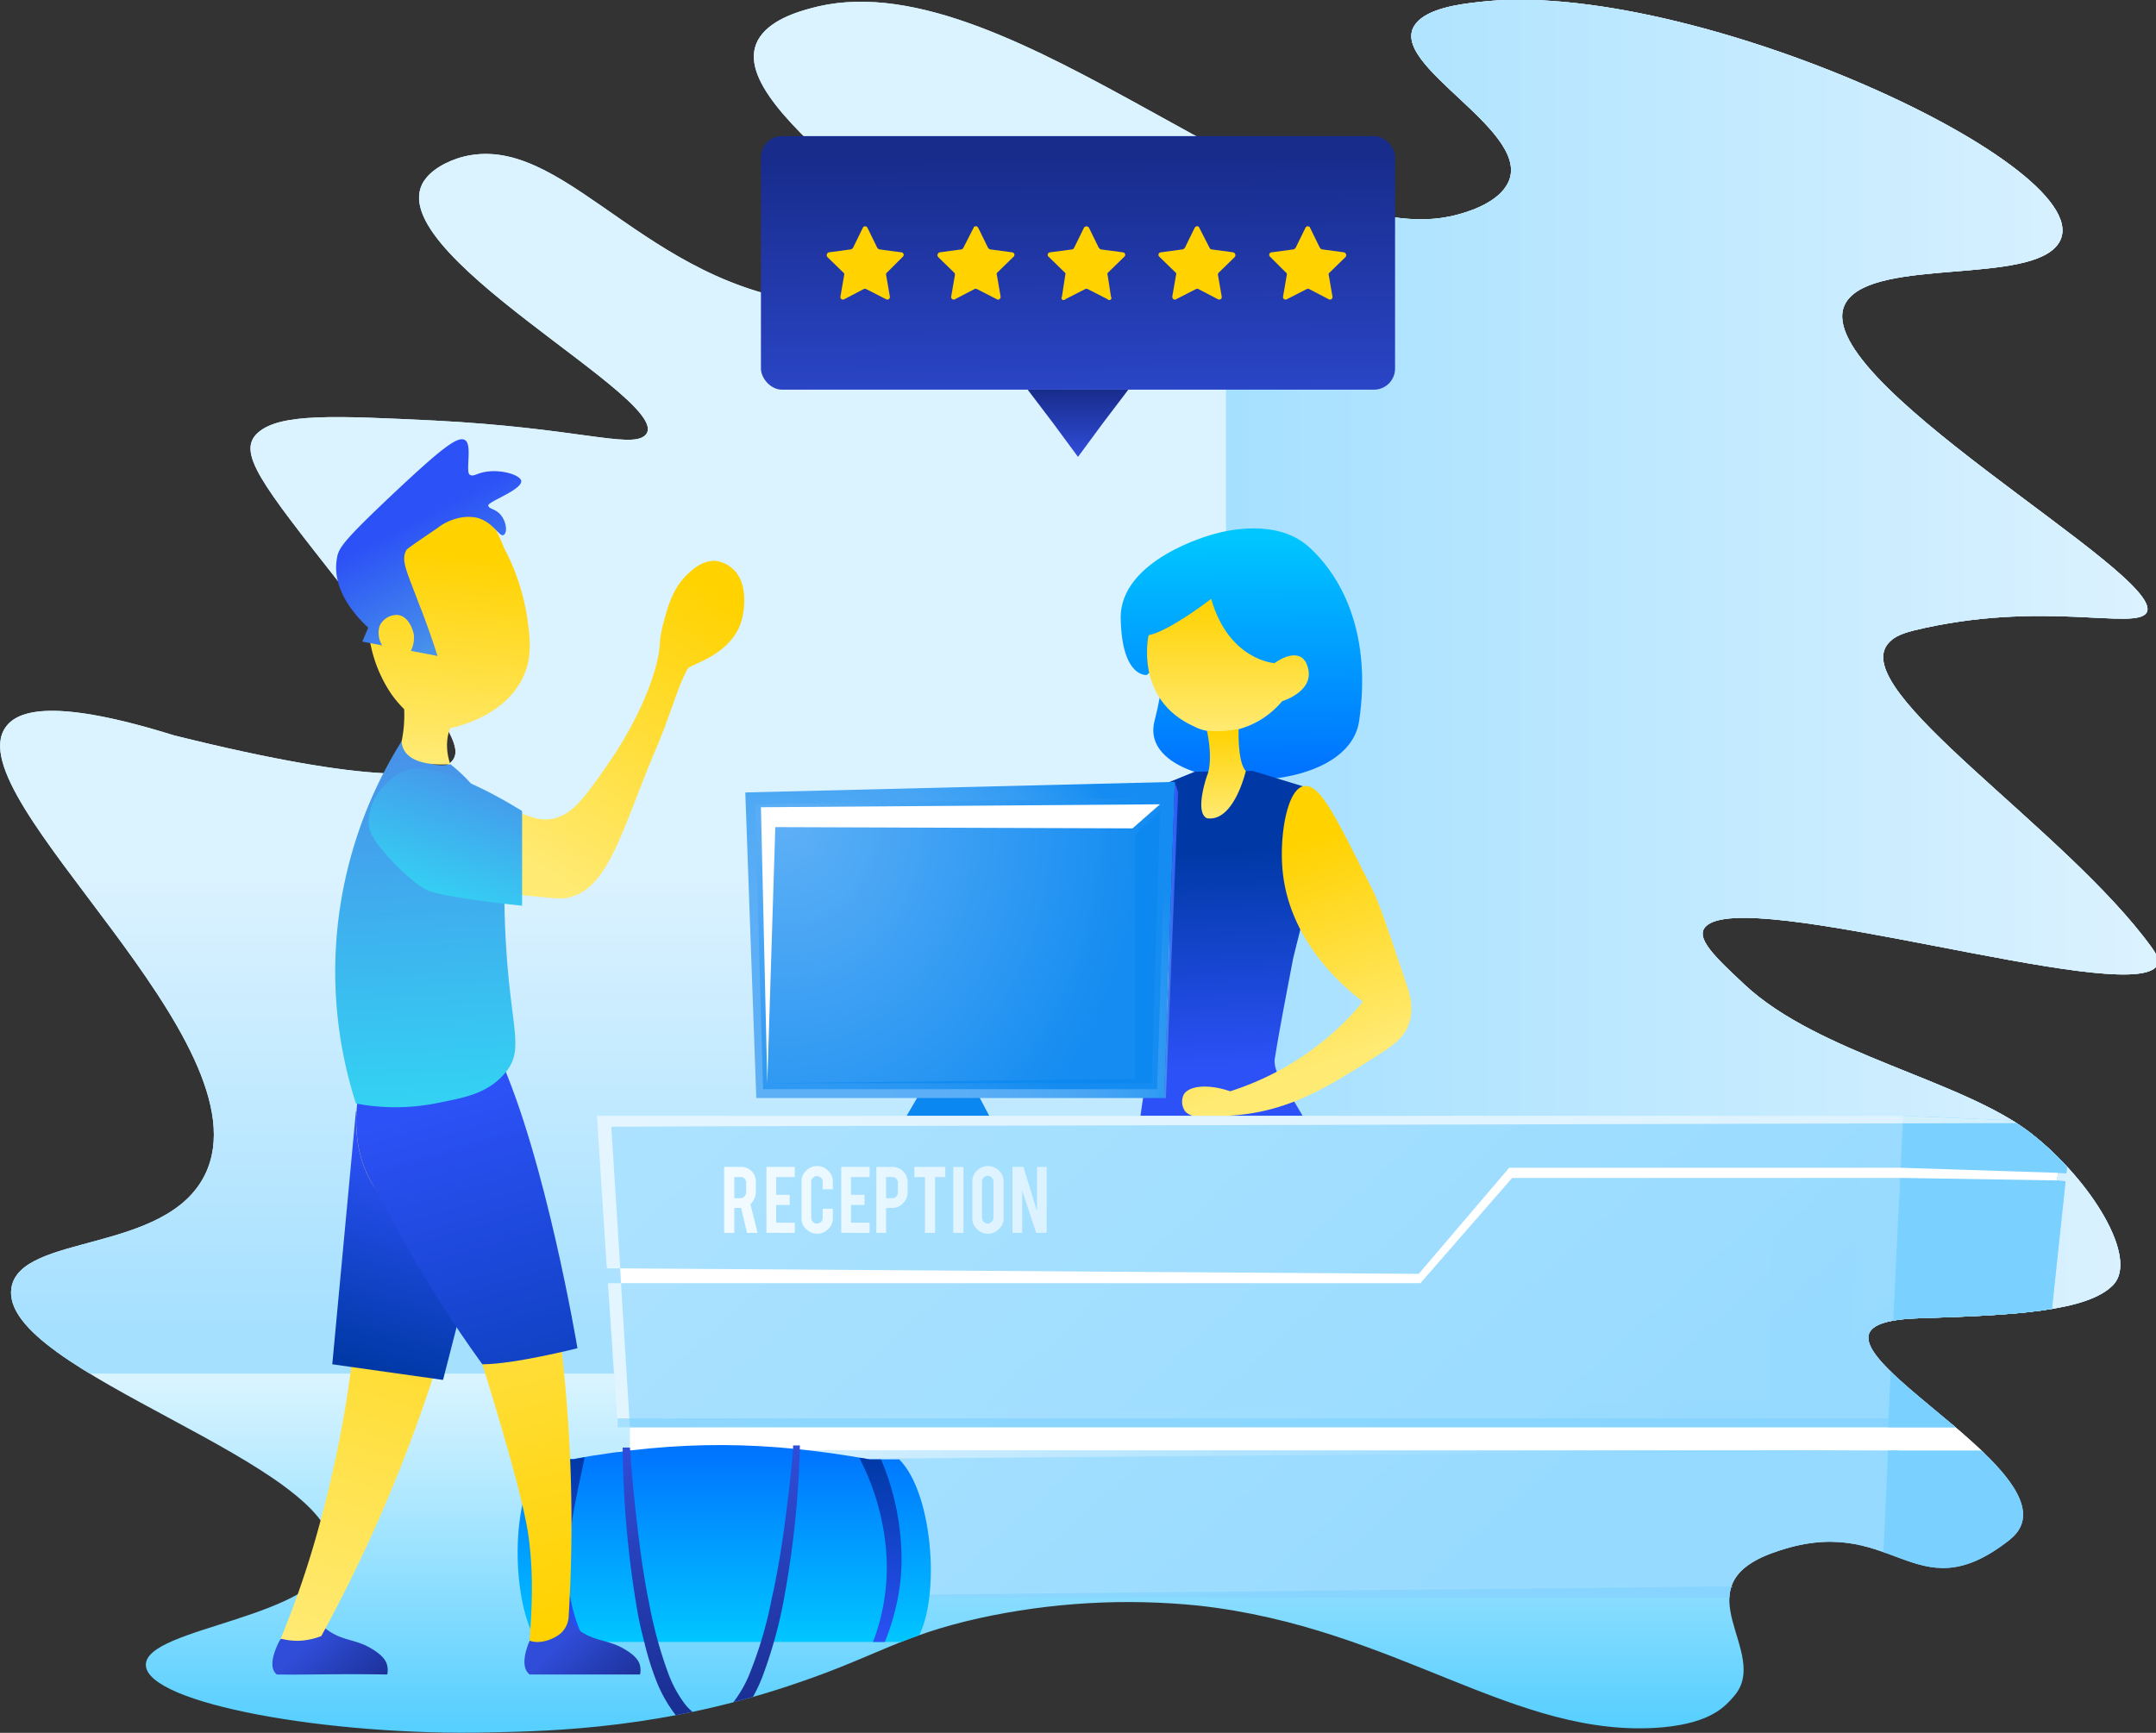
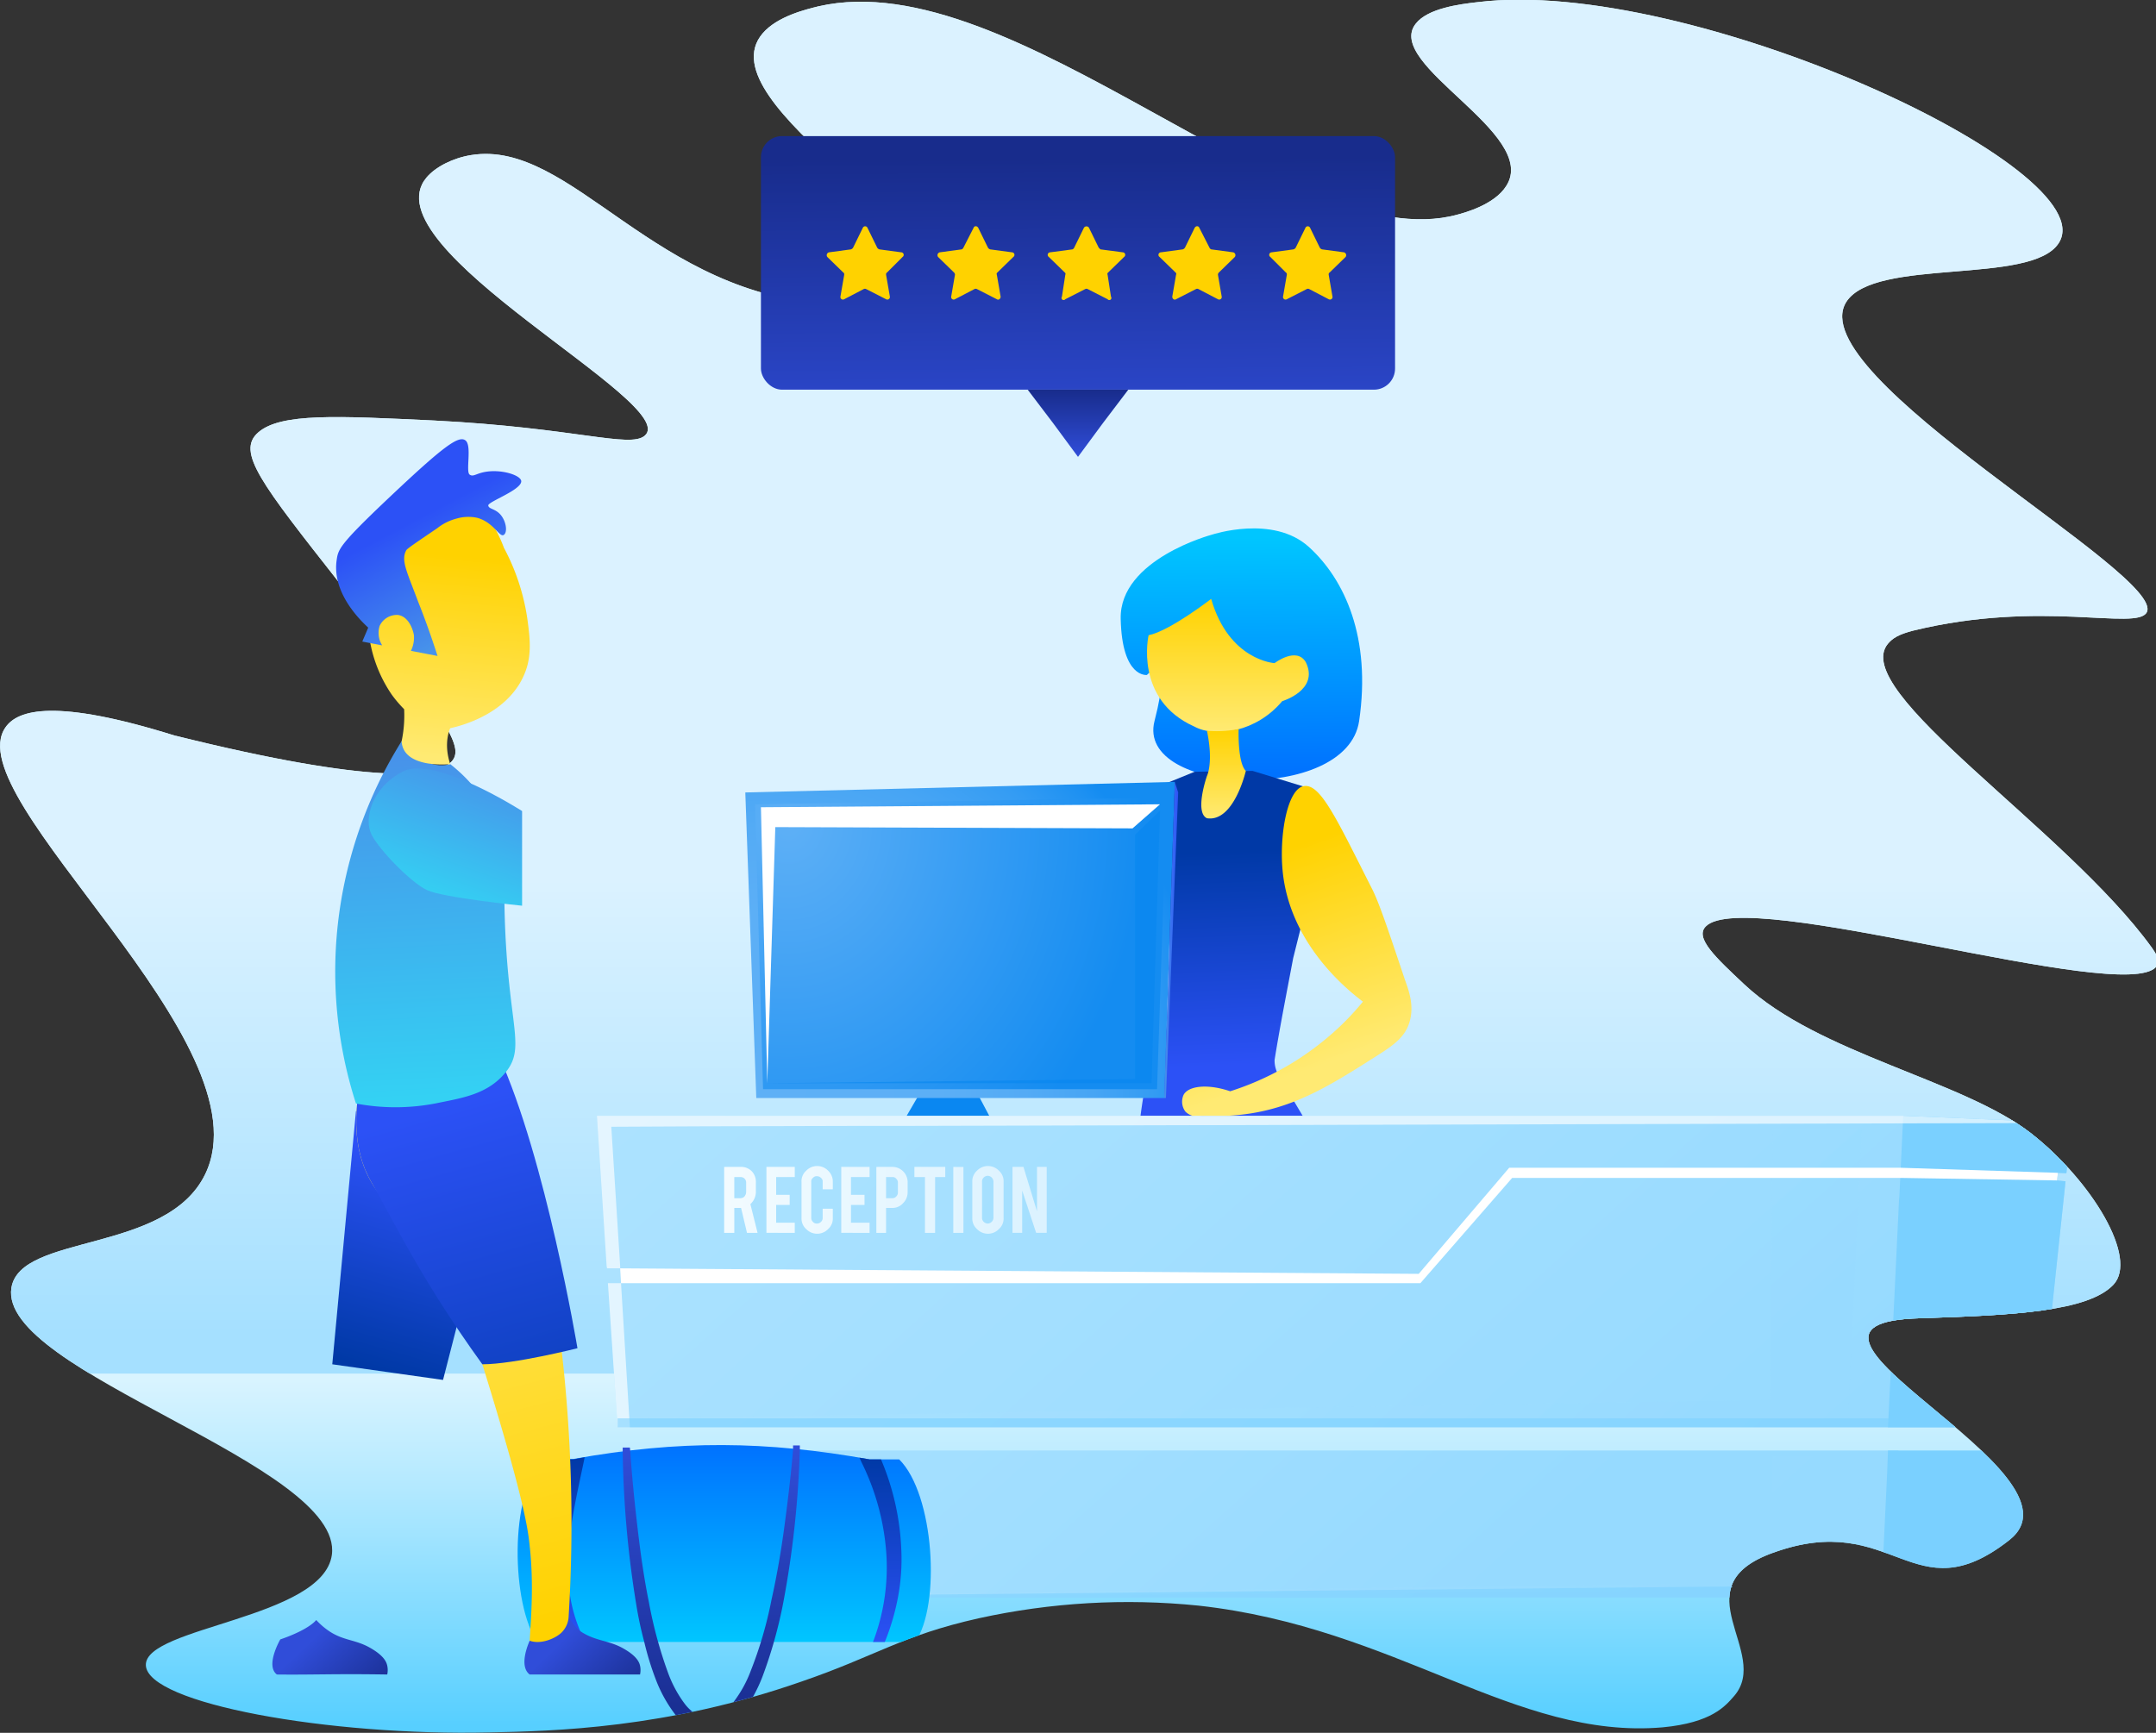
<svg xmlns="http://www.w3.org/2000/svg" xmlns:xlink="http://www.w3.org/1999/xlink" width="510" height="410" viewBox="0 0 510 410">
  <rect x="0" y="0" width="510" height="410" fill="#333333" stroke="none" />
  <defs>
    <style>
      .cls-1 {
        fill: none;
      }

      .cls-2 {
        isolation: isolate;
      }

      .cls-3 {
        clip-path: url(#clip-path);
      }

      .cls-4 {
        fill: url(#linear-gradient);
      }

      .cls-5 {
        fill: url(#linear-gradient-2);
      }

      .cls-6 {
        fill: url(#linear-gradient-3);
      }

      .cls-7 {
        fill: url(#Tennis);
      }

      .cls-8 {
        fill: url(#New_Gradient_Swatch_7);
      }

      .cls-9 {
        fill: url(#linear-gradient-4);
      }

      .cls-10 {
        fill: url(#New_Gradient_Swatch_7-2);
      }

      .cls-11 {
        fill: url(#New_Gradient_Swatch_7-3);
      }

      .cls-12 {
        fill: #0a87f1;
      }

      .cls-13 {
        fill: url(#radial-gradient);
      }

      .cls-14 {
        fill: url(#_ÂÁ_Ï_ÌÌ_È_ËÂÌÚ_11);
      }

      .cls-15, .cls-18, .cls-23 {
        fill: #fff;
      }

      .cls-15, .cls-23 {
        mix-blend-mode: soft-light;
      }

      .cls-16 {
        fill: #0886f0;
        opacity: 0.61;
      }

      .cls-16, .cls-24, .cls-26 {
        mix-blend-mode: multiply;
      }

      .cls-17 {
        fill: url(#Other_Sports);
      }

      .cls-19 {
        fill: url(#_ÂÁ_Ï_ÌÌ_È_ËÂÌÚ_5);
      }

      .cls-20 {
        fill: url(#_ÂÁ_Ï_ÌÌ_È_ËÂÌÚ_5-2);
      }

      .cls-21, .cls-25 {
        fill: #7ad0ff;
      }

      .cls-22, .cls-23 {
        opacity: 0.67;
      }

      .cls-22 {
        mix-blend-mode: color-dodge;
        fill: url(#_ÂÁ_Ï_ÌÌ_È_ËÂÌÚ_6);
      }

      .cls-24, .cls-26 {
        opacity: 0.4;
      }

      .cls-24 {
        fill: url(#_ÂÁ_Ï_ÌÌ_È_ËÂÌÚ_5-3);
      }

      .cls-25 {
        opacity: 0.58;
      }

      .cls-26 {
        fill: url(#_ÂÁ_Ï_ÌÌ_È_ËÂÌÚ_5-4);
      }

      .cls-27 {
        fill: url(#_ÂÁ_Ï_ÌÌ_È_ËÂÌÚ_26);
      }

      .cls-28 {
        fill: url(#Tennis-2);
      }

      .cls-29 {
        fill: url(#New_Gradient_Swatch_3);
      }

      .cls-30 {
        fill: url(#New_Gradient_Swatch_3-2);
      }

      .cls-31 {
        fill: url(#linear-gradient-5);
      }

      .cls-32 {
        fill: url(#New_Gradient_Swatch_9);
      }

      .cls-33 {
        fill: url(#New_Gradient_Swatch_9-2);
      }

      .cls-34 {
        fill: #ffd200;
      }

      .cls-35 {
        fill: url(#New_Gradient_Swatch_9-3);
      }

      .cls-36 {
        fill: url(#New_Gradient_Swatch_9-4);
      }

      .cls-37 {
        fill: url(#linear-gradient-6);
      }

      .cls-38 {
        fill: url(#New_Gradient_Swatch_3-3);
      }

      .cls-39 {
        fill: url(#New_Gradient_Swatch_7-4);
      }

      .cls-40 {
        fill: url(#New_Gradient_Swatch_3-4);
      }

      .cls-41 {
        fill: url(#New_Gradient_Swatch_4);
      }

      .cls-42 {
        fill: url(#New_Gradient_Swatch_7-5);
      }

      .cls-43 {
        fill: url(#New_Gradient_Swatch_2);
      }

      .cls-44 {
        fill: url(#New_Gradient_Swatch_7-6);
      }

      .cls-45 {
        fill: url(#New_Gradient_Swatch_4-2);
      }
    </style>
    <clipPath id="clip-path">
      <path class="cls-1" d="M507.8,144.9c4.8-8.9-81.9-55.9-71.1-73.4,6.7-10.7,43.9-3.9,50.3-14C498.2,40,399.6-5.6,349.6.5c-4.5.5-11.9,1.5-14.7,5.1-7.7,9.7,29.4,26,21.4,38.4-2.8,4.5-10.1,6.4-11.6,6.8C305.8,61.4,239.9-9.1,193.6,1.5c-2.8.7-9.7,2.3-13.2,6.4-14.3,16.7,50.1,49.2,37.9,60.7-4.1,4-15.1,3.6-20.8,3.4-42.7-1.6-62.2-39.2-86.1-35.3-4.3.7-8.4,2.8-10.5,5.3-14.1,16.7,60.6,53.5,51.6,61.1-3.6,3-16.4-1.9-49.8-3.6-23-1.1-36.3-1.8-41.6,2.8s.7,12.1,19.4,35.9c26.2,33.3,29.7,39,26,42.3s-17.8,5.3-64.9-6.4h-.1c-28.4-8.9-37.3-6.2-40.2-2-11.8,16.8,62.5,74.6,47.2,105.8-9.2,18.8-43.7,13.9-45.8,26.8-3.2,20,78.7,41.8,75.8,63.2-2.1,15.1-44.3,17-44,26.1s43.5,16.8,81.3,15.9c15-.3,41.9-.9,73.7-12,17.8-6.1,23.7-10.9,42-15a164.5,164.5,0,0,1,52-3c47,5.2,74.9,31.8,109.8,28.8,11.6-1.1,14.8-5,16.9-7.4,8.9-10.3-13-25.9,9.2-33.9,28.6-10.4,33.1,14.9,55.9-3,20.5-16.1-63.9-51.4-21-52.5,22.1-.7,39.6-1.6,45.6-7.9s-5.1-24.6-19.4-35.8c-16.2-12.7-50.3-18.8-67.9-35.3-6.7-6.3-11.8-11-9.1-13.7,9.4-9.6,98.5,18.5,106.5,9.6,1.2-1.5-.1-3.3-1-4.6-20.4-28.2-71.8-60.7-62.4-71.9,1.1-1.3,2.5-2.2,6-3.1C482.9,141.8,505.4,149.3,507.8,144.9Z" />
    </clipPath>
    <linearGradient id="linear-gradient" x1="255" y1="408.17" x2="255" y2="325.99" gradientUnits="userSpaceOnUse">
      <stop offset="0" stop-color="#57cfff" />
      <stop offset="0.66" stop-color="#b0e8ff" />
      <stop offset="1" stop-color="#d9f4ff" />
    </linearGradient>
    <linearGradient id="linear-gradient-2" x1="255" y1="207.85" x2="255" y2="315.38" gradientUnits="userSpaceOnUse">
      <stop offset="0" stop-color="#dbf2ff" />
      <stop offset="1" stop-color="#a5e0ff" />
    </linearGradient>
    <linearGradient id="linear-gradient-3" x1="289.25" y1="156.5" x2="506.54" y2="156.5" gradientUnits="userSpaceOnUse">
      <stop offset="0" stop-color="#a5e0ff" />
      <stop offset="1" stop-color="#dbf2ff" />
    </linearGradient>
    <linearGradient id="Tennis" x1="5169.86" y1="127.1" x2="5170.26" y2="182.95" gradientTransform="translate(-4876.4)" gradientUnits="userSpaceOnUse">
      <stop offset="0" stop-color="#00c6ff" />
      <stop offset="1" stop-color="#0072ff" />
    </linearGradient>
    <linearGradient id="New_Gradient_Swatch_7" data-name="New Gradient Swatch 7" x1="5166.84" y1="173.16" x2="5166.84" y2="141.71" gradientTransform="translate(-4876.4)" gradientUnits="userSpaceOnUse">
      <stop offset="0" stop-color="#ffea73" />
      <stop offset="1" stop-color="#ffd200" />
    </linearGradient>
    <linearGradient id="linear-gradient-4" x1="403.57" y1="252.2" x2="405.6" y2="201.49" gradientTransform="matrix(-1, 0, 0, 1, 694.4, 0)" gradientUnits="userSpaceOnUse">
      <stop offset="0" stop-color="#2c51f6" />
      <stop offset="1" stop-color="#0039a6" />
    </linearGradient>
    <linearGradient id="New_Gradient_Swatch_7-2" x1="5165.83" y1="193.68" x2="5165.83" y2="172.49" xlink:href="#New_Gradient_Swatch_7" />
    <linearGradient id="New_Gradient_Swatch_7-3" x1="385.98" y1="253.51" x2="402.66" y2="205.28" gradientTransform="matrix(-1, 0, 0, 1, 694.4, 0)" xlink:href="#New_Gradient_Swatch_7" />
    <radialGradient id="radial-gradient" cx="180.19" cy="258.48" r="107.38" gradientUnits="userSpaceOnUse">
      <stop offset="0" stop-color="#5eb0f6" />
      <stop offset="0.39" stop-color="#5caff6" />
      <stop offset="0.58" stop-color="#54abf5" />
      <stop offset="0.73" stop-color="#47a5f4" />
      <stop offset="0.86" stop-color="#349cf3" />
      <stop offset="0.97" stop-color="#1c90f2" />
      <stop offset="1" stop-color="#148cf1" />
    </radialGradient>
    <radialGradient id="_ÂÁ_Ï_ÌÌ_È_ËÂÌÚ_11" data-name="¡ÂÁ˚ÏˇÌÌ˚È „‡‰ËÂÌÚ 11" cx="186.52" cy="75.63" r="83.87" gradientTransform="translate(0 106.9) scale(1 1.16)" gradientUnits="userSpaceOnUse">
      <stop offset="0" stop-color="#5eb0f6" />
      <stop offset="1" stop-color="#148cf1" />
    </radialGradient>
    <linearGradient id="Other_Sports" data-name="Other Sports" x1="275.35" y1="222.38" x2="278.73" y2="222.38" gradientUnits="userSpaceOnUse">
      <stop offset="0" stop-color="#4793ea" />
      <stop offset="1" stop-color="#2c51f6" />
    </linearGradient>
    <linearGradient id="_ÂÁ_Ï_ÌÌ_È_ËÂÌÚ_5" data-name="¡ÂÁ˚ÏˇÌÌ˚È „‡‰ËÂÌÚ 5" x1="207.24" y1="178.56" x2="389.42" y2="380.89" gradientUnits="userSpaceOnUse">
      <stop offset="0" stop-color="#aee3ff" />
      <stop offset="1" stop-color="#96daff" />
    </linearGradient>
    <linearGradient id="_ÂÁ_Ï_ÌÌ_È_ËÂÌÚ_5-2" x1="196.82" y1="247.42" x2="330.39" y2="395.76" xlink:href="#_ÂÁ_Ï_ÌÌ_È_ËÂÌÚ_5" />
    <linearGradient id="_ÂÁ_Ï_ÌÌ_È_ËÂÌÚ_6" data-name="¡ÂÁ˚ÏˇÌÌ˚È „‡‰ËÂÌÚ 6" x1="146.3" y1="360.6" x2="446.63" y2="360.6" gradientUnits="userSpaceOnUse">
      <stop offset="0" stop-color="#fff" />
      <stop offset="1" stop-color="#73ceff" />
    </linearGradient>
    <linearGradient id="_ÂÁ_Ï_ÌÌ_È_ËÂÌÚ_5-3" x1="239.45" y1="238.75" x2="362.55" y2="375.46" xlink:href="#_ÂÁ_Ï_ÌÌ_È_ËÂÌÚ_5" />
    <linearGradient id="_ÂÁ_Ï_ÌÌ_È_ËÂÌÚ_5-4" x1="229.95" y1="288.65" x2="353.21" y2="425.54" xlink:href="#_ÂÁ_Ï_ÌÌ_È_ËÂÌÚ_5" />
    <linearGradient id="_ÂÁ_Ï_ÌÌ_È_ËÂÌÚ_26" data-name="¡ÂÁ˚ÏˇÌÌ˚È „‡‰ËÂÌÚ 26" x1="171.34" y1="283.9" x2="247.62" y2="283.9" gradientUnits="userSpaceOnUse">
      <stop offset="0" stop-color="#f2fbff" />
      <stop offset="1" stop-color="#dbf2ff" />
    </linearGradient>
    <linearGradient id="Tennis-2" data-name="Tennis" x1="171.32" y1="388.58" x2="171.32" y2="342" gradientTransform="matrix(1, 0, 0, 1, 0, 0)" xlink:href="#Tennis" />
    <linearGradient id="New_Gradient_Swatch_3" data-name="New Gradient Swatch 3" x1="134.52" y1="388.58" x2="134.52" y2="344.83" gradientTransform="matrix(1, 0, 0, 1, 0, 0)" xlink:href="#linear-gradient-4" />
    <linearGradient id="New_Gradient_Swatch_3-2" data-name="New Gradient Swatch 3" x1="208.27" y1="388.58" x2="208.27" y2="344.95" gradientTransform="matrix(1, 0, 0, 1, 0, 0)" xlink:href="#linear-gradient-4" />
    <linearGradient id="linear-gradient-5" x1="168.36" y1="410" x2="168.36" y2="342.02" gradientUnits="userSpaceOnUse">
      <stop offset="0" stop-color="#182c8c" />
      <stop offset="1" stop-color="#304dd9" />
    </linearGradient>
    <linearGradient id="New_Gradient_Swatch_9" data-name="New Gradient Swatch 9" x1="255.33" y1="110.46" x2="254.83" y2="37.5" gradientUnits="userSpaceOnUse">
      <stop offset="0" stop-color="#304dd9" />
      <stop offset="1" stop-color="#182c8c" />
    </linearGradient>
    <linearGradient id="New_Gradient_Swatch_9-2" x1="228.95" y1="157.55" x2="228.95" y2="141.73" gradientTransform="translate(26 -49.5)" xlink:href="#New_Gradient_Swatch_9" />
    <linearGradient id="New_Gradient_Swatch_9-3" x1="132.38" y1="388.65" x2="148.25" y2="404.92" xlink:href="#New_Gradient_Swatch_9" />
    <linearGradient id="New_Gradient_Swatch_9-4" x1="128.58" y1="415.53" x2="144.13" y2="431.48" gradientTransform="translate(-49.8 -28.6) rotate(0.8)" xlink:href="#New_Gradient_Swatch_9" />
    <linearGradient id="linear-gradient-6" x1="102.14" y1="265.89" x2="65.89" y2="386.32" gradientUnits="userSpaceOnUse">
      <stop offset="0" stop-color="#ffd200" />
      <stop offset="1" stop-color="#ffea73" />
    </linearGradient>
    <linearGradient id="New_Gradient_Swatch_3-3" data-name="New Gradient Swatch 3" x1="100.06" y1="275.15" x2="86.35" y2="323.27" gradientTransform="matrix(1, 0, 0, 1, 0, 0)" xlink:href="#linear-gradient-4" />
    <linearGradient id="New_Gradient_Swatch_7-4" x1="101.1" y1="258.52" x2="133.49" y2="383.46" gradientTransform="matrix(1, 0, 0, 1, 0, 0)" xlink:href="#New_Gradient_Swatch_7" />
    <linearGradient id="New_Gradient_Swatch_3-4" data-name="New Gradient Swatch 3" x1="102.75" y1="262.63" x2="130.77" y2="362.21" gradientTransform="matrix(1, 0, 0, 1, 0, 0)" xlink:href="#linear-gradient-4" />
    <linearGradient id="New_Gradient_Swatch_4" data-name="New Gradient Swatch 4" x1="101.65" y1="259.58" x2="97.5" y2="179.41" gradientUnits="userSpaceOnUse">
      <stop offset="0" stop-color="#34d1f3" />
      <stop offset="1" stop-color="#4793ea" />
    </linearGradient>
    <linearGradient id="New_Gradient_Swatch_7-5" x1="103.38" y1="179.17" x2="107.79" y2="131.53" gradientTransform="matrix(1, 0, 0, 1, 0, 0)" xlink:href="#New_Gradient_Swatch_7" />
    <linearGradient id="New_Gradient_Swatch_2" data-name="New Gradient Swatch 2" x1="-316.43" y1="-607.4" x2="-320.1" y2="-636.31" gradientTransform="translate(621.1 607.2) rotate(-20.4)" xlink:href="#Other_Sports" />
    <linearGradient id="New_Gradient_Swatch_7-6" x1="116.4" y1="198.29" x2="157.95" y2="133.33" gradientTransform="matrix(1, 0, 0, 1, 0, 0)" xlink:href="#New_Gradient_Swatch_7" />
    <linearGradient id="New_Gradient_Swatch_4-2" x1="102.17" y1="212.54" x2="113.2" y2="181.11" xlink:href="#New_Gradient_Swatch_4" />
  </defs>
  <title>easy</title>
  <g class="cls-2">
    <g id="Object">
      <g>
        <g class="cls-3">
          <g>
            <rect class="cls-4" width="510" height="410" />
            <rect class="cls-5" width="510" height="325" />
-             <rect class="cls-6" x="290" width="220" height="313" />
            <g>
              <path class="cls-7" d="M286.7,126.5s-21.9,5.8-21.6,19.9,6.2,13.3,6.2,13.3,6.3-6.6,1.8,10.9,45.5,19.7,48.4,0-3.4-33.5-11.9-41.2S286.7,126.5,286.7,126.5Z" />
              <path class="cls-8" d="M271.7,150.3s-3.5,15.2,10.8,21.6c5.2,2.8,14.8,1.2,20.8-6,0,0,8.8-2.6,5.6-9.2-2.2-3.8-7.4.2-7.4.2s-10.8-.6-15-15.2C286.5,141.7,276.7,149.3,271.7,150.3Z" />
              <path class="cls-9" d="M310.4,208.7c-.9-4.5-3.3-5.1-4.2-9.7s-.6-8.9,2.5-12.8l-12.4-3.8-13.7.2-9.1,3.7c-.3.2.7,4,.8,4.4a45.3,45.3,0,0,1,1.3,6.4,115.5,115.5,0,0,1,.8,13.2,291.6,291.6,0,0,1-.6,33.7c-.3,3.4-2.3,6.8-3.5,10.1-.5,1.5-1.1,3-1.7,4.5-3.6,21.1-2,42.4-1.9,63.6a68.5,68.5,0,0,0,.7,7.8c.1.3.5.6.2,1l.3.7c4.5,2.9,9.3,1.6,14.1,1.1,3-.5,6-1.4,9-1.9a118.6,118.6,0,0,0,11.4-4,11.5,11.5,0,0,0,3.8-2.7c2.5-7.9,4.9-15.7,7.2-23.7a53.7,53.7,0,0,0,1.5-8,30.8,30.8,0,0,0-3.4-19.1c-3.4-6.3-7.2-12.4-10.8-18.6a6.9,6.9,0,0,1-1.2-4c1.3-8.1,2.9-16.1,4.4-24.1Z" />
              <path class="cls-10" d="M285.5,183.6s1.6-3.1,0-10.7a27,27,0,0,0,7.5-.4s-.3,7.9,1.7,9.9c0,0-2.8,12.2-9.2,11.2C282.5,192.2,285.5,183.6,285.5,183.6Z" />
              <path class="cls-11" d="M291,258.2A67.2,67.2,0,0,0,313.4,246a63.5,63.5,0,0,0,9-9c-4.5-3.4-17.4-14.2-19-31-.8-8.4,1.1-19.3,5-20s7.7,7.6,16,24c1.7,3.2,3.8,9.5,8,22,1.1,3,2.1,6.3,1,9.9s-3.9,5.5-8,8.1c-11.8,7.5-21,13.3-35,14a58.7,58.7,0,0,1-6,0,4,4,0,0,1-4-1,3.9,3.9,0,0,1-.4-4C281.2,256.9,285.7,256.4,291,258.2Z" />
            </g>
            <g>
              <polygon class="cls-12" points="212.5 267.4 217.5 258.8 231.3 258.9 235.8 267.4 212.5 267.4" />
              <g>
                <polygon class="cls-13" points="275.4 259.8 178.9 259.8 176.3 187.5 277.9 185 275.4 259.8" />
                <polygon class="cls-14" points="273.7 257.7 180.5 257.7 178.6 190.3 276 188.7 273.7 257.7" />
                <polygon class="cls-15" points="181.5 256.3 180 191 274.4 190.3 267.9 196 183.4 195.7 181.5 256.3" />
                <polygon class="cls-16" points="274.4 191.8 268.5 197.5 268.5 255.3 181.5 256.3 272.4 256.3 274.4 191.8" />
              </g>
              <polygon class="cls-17" points="277.9 185 278.7 187.5 275.8 259.8 275.4 259.8 277.9 185" />
            </g>
            <g>
              <g>
-                 <polygon class="cls-18" points="481 344 149 344 149 337.7 482 337 481 344" />
                <g>
                  <polygon class="cls-19" points="486.8 277.5 486.6 279.3 488.6 279.5 482.6 335.6 482.6 336.1 482.4 337.7 409.5 337.7 295.2 337.7 146.1 337.7 143.9 304.6 143.8 303.6 146.9 303.6 146.7 300.1 146.7 300.1 143.6 300.1 143.5 299.6 141.2 264 450.2 264 464.2 264.6 490.1 265.7 488.8 277.6 486.8 277.5" />
                  <polygon class="cls-20" points="449.1 343.2 445 378 148.3 378 147.8 368.2 146.3 343.2 449.1 343.2" />
                </g>
                <polygon class="cls-21" points="486.8 277.5 486.6 279.3 488.6 279.5 482.6 336.1 482.6 336.1 482.4 337.7 446.6 337.7 447.9 311.3 449.2 284.2 449.3 283 450.2 264 464.2 264.6 490.1 265.7 488.8 277.6 486.8 277.5" />
-                 <polygon class="cls-22" points="148.3 378 146.3 343.2 446.6 343.2 148.1 345.6 149.1 378 148.3 378" />
                <polygon class="cls-23" points="146.9 303.6 149 337.7 149 337.7 146.1 337.7 143.8 303.6 146.9 303.6" />
                <polygon class="cls-23" points="490.1 265.7 450.1 265.8 410.9 265.9 212.5 266.4 204.2 266.4 201.6 266.4 165.2 266.5 144.6 266.6 146.7 299.6 146.7 300.1 143.6 300.1 143.5 299.6 141.2 264 450.2 264 490.1 265.7" />
                <polygon class="cls-24" points="419.3 267.2 440.4 267.2 437.2 335.6 151.3 335.6 418.7 331.2 419.3 267.2" />
                <polygon class="cls-25" points="146.1 337.7 146.1 335.6 482.6 335.6 482.4 337.7 146.1 337.7" />
                <polygon class="cls-21" points="481.8 343.2 477.9 375.9 472.8 376.2 445 378 446.4 348.6 446.6 343.2 481.8 343.2" />
                <polygon class="cls-26" points="419.3 344.5 419.3 374.5 150.2 378 438.4 376.2 440.4 344.5 419.3 344.5" />
                <polygon class="cls-25" points="148.3 378 445 378 477.9 375.9 445.5 375 445.5 375 148.3 378" />
                <polygon class="cls-18" points="449.6 276.3 357 276.3 335.6 301.4 146.7 300.1 146.7 300.1 143.6 300.1 146.7 300.1 146.9 303.6 336 303.6 357.7 278.7 449.6 278.7 486.6 279.3 486.8 277.5 449.6 276.3" />
              </g>
              <path class="cls-27" d="M239.5,276.1v15.6h2.3v-10l3.3,10h2.5V276.1h-2.3v10.5l-3.2-10.5Zm-4.5,12a1.4,1.4,0,0,1-1.4,1.4,1.5,1.5,0,0,1-.9-.4,1.3,1.3,0,0,1-.4-1v-8.5a1.3,1.3,0,0,1,.4-1,1.5,1.5,0,0,1,.9-.4,1.4,1.4,0,0,1,1.4,1.4ZM231.1,277a3.3,3.3,0,0,0-1.1,2.6v8.6a3.3,3.3,0,0,0,1.1,2.6,3.6,3.6,0,0,0,5.2,0,3.3,3.3,0,0,0,1.1-2.6v-8.6a3.3,3.3,0,0,0-1.1-2.6,3.6,3.6,0,0,0-5.2,0Zm-3.2-.9h-2.4v15.6h2.4Zm-9.1,15.6h2.4V278.5h2.4v-2.4h-7.3v2.4h2.5Zm-6.4-9.6a1.3,1.3,0,0,1-.4,1,1.2,1.2,0,0,1-.9.4h-1.5v-5h1.5a1,1,0,0,1,.9.4,1.2,1.2,0,0,1,.4,1Zm-5.1-6v15.6h2.3v-5.9H211a3.3,3.3,0,0,0,2.6-1.1,3.6,3.6,0,0,0,1.1-2.6v-2.3a3.6,3.6,0,0,0-3.7-3.7Zm-1.6,15.6v-2.4h-4.4v-4.2h3.2v-2.4h-3.2v-4.2h4.4v-2.4H199v15.6Zm-9.8-.9a3.3,3.3,0,0,0,1.1-2.6V286h-2.4v2.2a1.2,1.2,0,0,1-.4.9,1.3,1.3,0,0,1-1,.4,1.1,1.1,0,0,1-.9-.4,1.2,1.2,0,0,1-.4-.9v-8.6a1,1,0,0,1,.4-.9,1.1,1.1,0,0,1,.9-.4,1.3,1.3,0,0,1,1,.4,1,1,0,0,1,.4.9v1.8H197v-1.7a3.5,3.5,0,0,0-1.1-2.7,3.6,3.6,0,0,0-5.2,0,3.3,3.3,0,0,0-1.1,2.7v8.5a3.3,3.3,0,0,0,1.1,2.6,3.6,3.6,0,0,0,5.2,0Zm-7.9.9v-2.4h-4.4v-4.2h3.2v-2.4h-3.2v-4.2H188v-2.4h-6.7v15.6Zm-11.5-9.6a1.8,1.8,0,0,1-.4,1,1.3,1.3,0,0,1-1,.4h-1.4v-5h1.4a1.3,1.3,0,0,1,1.4,1.4Zm-5.2-6v15.6h2.4v-5.9h1.6l1.4,5.9h2.5l-1.7-6.8a3.9,3.9,0,0,0,1.3-2.8v-2.3a3.6,3.6,0,0,0-.9-2.6,3.5,3.5,0,0,0-2.8-1.1Z" />
            </g>
            <g>
              <path class="cls-28" d="M212.7,345.3h-7c-24.6-4.4-44.9-4.6-70.1-.1h-7c-8.3,8.2-7.6,34.5-1.5,43.3h89.4C222.6,379.8,221,353.5,212.7,345.3Z" />
              <g>
                <path class="cls-29" d="M138.5,388.6l-.3-.6a36.3,36.3,0,0,1-3.3-10.1,41.9,41.9,0,0,1-.4-10.6c.4-7.2,2.1-14.3,3.6-21.5l.2-1-2.7.5h-2.7c-1.1,7.1-2.3,14.4-2.4,21.8a48.5,48.5,0,0,0,1.2,11.4,41.1,41.1,0,0,0,3.8,10.1h3Z" />
                <path class="cls-30" d="M208.4,345.3h-2.7l-2.4-.4.6,1.3a57.6,57.6,0,0,1,5.7,20.6,49.4,49.4,0,0,1-2.9,21.2l-.2.5h2.8a55,55,0,0,0,3.1-10.5,48.3,48.3,0,0,0,.8-11.4A60.6,60.6,0,0,0,208.4,345.3Z" />
              </g>
              <path class="cls-31" d="M149.1,343.5c.4,6,1,11.9,1.7,17.9s1.5,11.8,2.7,17.7a102.5,102.5,0,0,0,4.6,16.9,28.5,28.5,0,0,0,4,7.3,10.1,10.1,0,0,0,2.7,2.4,5.5,5.5,0,0,0,3.1.7c2.1-.1,4.1-1.7,5.7-3.8a28.5,28.5,0,0,0,4-7.3,95.4,95.4,0,0,0,4.9-16.8c1.3-5.8,2.3-11.7,3.1-17.7s1.5-11.9,2-17.8v-1h1.6v1a231.7,231.7,0,0,1-3.9,36.1,108.4,108.4,0,0,1-4.9,17.5,36,36,0,0,1-4.4,8.2,18.2,18.2,0,0,1-3.4,3.4,11.2,11.2,0,0,1-4.6,1.7,8,8,0,0,1-4.8-1.2,12.4,12.4,0,0,1-3.6-3.2,32.8,32.8,0,0,1-4.5-8.2,68.7,68.7,0,0,1-2.7-8.8,87.9,87.9,0,0,1-1.9-8.9,243.5,243.5,0,0,1-3.2-36.2v-.9h1.7Z" />
            </g>
          </g>
        </g>
        <g>
          <rect class="cls-32" x="180" y="32.2" width="150" height="60" rx="5" />
          <polygon class="cls-33" points="255 108.1 249.1 100.1 243.1 92.2 255 92.2 266.9 92.2 260.9 100.1 255 108.1" />
          <g>
            <path class="cls-34" d="M205.2,53.9l2.3,4.7a1,1,0,0,0,.5.4l5.2.7a.6.6,0,0,1,.3,1.1l-3.7,3.7c-.2.1-.2.3-.2.5l.9,5.2a.6.6,0,0,1-.9.6l-4.7-2.4a.6.6,0,0,0-.6,0l-4.6,2.4a.6.6,0,0,1-.9-.6l.9-5.2c0-.2,0-.4-.2-.5l-3.8-3.7a.7.7,0,0,1,.4-1.1l5.2-.7a1,1,0,0,0,.5-.4l2.3-4.7A.6.6,0,0,1,205.2,53.9Z" />
            <path class="cls-34" d="M231.4,53.9l2.3,4.7a1,1,0,0,0,.5.4l5.2.7a.6.6,0,0,1,.3,1.1l-3.8,3.7a.4.4,0,0,0-.1.5l.9,5.2c0,.5-.5.9-.9.6l-4.7-2.4a.6.6,0,0,0-.6,0l-4.6,2.4a.6.6,0,0,1-.9-.6l.9-5.2a.8.8,0,0,0-.2-.5l-3.8-3.7a.7.7,0,0,1,.4-1.1l5.2-.7a.8.8,0,0,0,.4-.4l2.4-4.7C230.5,53.4,231.1,53.4,231.4,53.9Z" />
            <path class="cls-34" d="M257.6,53.9l2.3,4.7.4.4,5.3.7a.6.6,0,0,1,.3,1.1l-3.8,3.7a.4.4,0,0,0-.1.5l.8,5.2a.5.5,0,0,1-.8.6l-4.7-2.4a.6.6,0,0,0-.6,0L252,70.8a.5.5,0,0,1-.8-.6L252,65a.4.4,0,0,0-.1-.5l-3.8-3.7a.6.6,0,0,1,.3-1.1l5.3-.7a.8.8,0,0,0,.4-.4l2.3-4.7A.7.7,0,0,1,257.6,53.9Z" />
            <path class="cls-34" d="M283.7,53.9l2.4,4.7a.8.8,0,0,0,.4.4l5.2.7a.7.7,0,0,1,.4,1.1l-3.8,3.7a.8.8,0,0,0-.2.5l.9,5.2a.6.6,0,0,1-.9.6l-4.6-2.4a.6.6,0,0,0-.6,0l-4.7,2.4c-.4.3-.9-.1-.9-.6l.9-5.2a.4.4,0,0,0-.1-.5l-3.8-3.7a.6.6,0,0,1,.3-1.1l5.2-.7a1,1,0,0,0,.5-.4l2.3-4.7C282.9,53.4,283.5,53.4,283.7,53.9Z" />
            <path class="cls-34" d="M309.9,53.9l2.3,4.7a1,1,0,0,0,.5.4l5.2.7a.7.7,0,0,1,.4,1.1l-3.8,3.7c-.2.1-.2.3-.2.5l.9,5.2a.6.6,0,0,1-.9.6l-4.6-2.4a.6.6,0,0,0-.6,0l-4.7,2.4a.6.6,0,0,1-.9-.6l.9-5.2c0-.2,0-.4-.2-.5l-3.7-3.7a.6.6,0,0,1,.3-1.1L306,59a1,1,0,0,0,.5-.4l2.3-4.7A.6.6,0,0,1,309.9,53.9Z" />
          </g>
        </g>
        <g>
          <path class="cls-35" d="M125.3,388.2s-2.8,5.9,0,8h26.1a4.9,4.9,0,0,0,0-2.1c-.2-.9-.9-2.4-4.2-4.2s-6.3-1.6-9.7-3.8c-1.5-.9-2.4-2.8-3-3.4S132.3,385.7,125.3,388.2Z" />
          <g>
            <path class="cls-36" d="M66.3,387.9s-3.6,6.2-.8,8.3c8.5.1,13.4-.2,26.1,0a4.9,4.9,0,0,0,0-2.1c-.2-.9-.8-2.4-4.2-4.3s-6.2-1.6-9.6-3.9a17.3,17.3,0,0,1-3-2.6S73.3,385.5,66.3,387.9Z" />
-             <path class="cls-37" d="M76,387.1a359.1,359.1,0,0,0,25.5-58.4,361.5,361.5,0,0,0,15.9-69l-.5.2c-.3.2-7.1-1.6-29-8.2a138.8,138.8,0,0,1,1.9,33.7c-.7,11.9-2.5,14.7-4.3,22.8a129.4,129.4,0,0,0-2.5,16,271.7,271.7,0,0,1-6.3,32.2,222.9,222.9,0,0,1-10.3,31.3,14.9,14.9,0,0,0,4.7.5A16.2,16.2,0,0,0,76,387.1Z" />
            <path class="cls-38" d="M84.2,262.9c-1.9,20-3.7,39.9-5.6,59.9l26.2,3.7,16.8-65.4Z" />
          </g>
          <path class="cls-39" d="M86.8,249.8c-3.5,11.7-3.6,22,1.1,30s8.7,7.3,15,14.9c3.2,3.9,4.8,7.2,11.2,28.1,9.8,31.6,10.8,39,11.2,43,1,8.9.3,17.2,0,22.4,2.4.9,5.7-.3,7.4-1.8a5.7,5.7,0,0,0,1.8-3.7,361.1,361.1,0,0,0-1.7-63.7A369.8,369.8,0,0,0,118,249.8C117.9,249.2,115.5,258.2,86.8,249.8Z" />
          <path class="cls-40" d="M86.8,249.8c-3.5,11.7-3.6,22,1.1,30s11.3,22.4,26.2,43c7.5,0,22.5-3.8,22.5-3.8s-7.5-44.9-18.6-69.2C117.9,249.2,115.5,258.2,86.8,249.8Z" />
          <path class="cls-41" d="M106.5,180.8a36.6,36.6,0,0,1,9.5,11.1c4.6,8.5,2.6,13.7,3.7,31.8,1.2,19.9,4.3,24.5,0,29.9s-10.5,6.2-16.8,7.5a50,50,0,0,1-18.7,0,101.8,101.8,0,0,1-3.7-46.8,103.3,103.3,0,0,1,15.9-41.1c0,.3.4,4.9,4.4,7A8.1,8.1,0,0,0,106.5,180.8Z" />
          <path class="cls-42" d="M119.2,129.6c-3-8.1-8.5-13.6-14.8-13.6-8.9,0-16.8,15.4-17.3,27.9a32.3,32.3,0,0,0,5.6,20.5,29.1,29.1,0,0,0,2.9,3.4,29.8,29.8,0,0,1-.6,7.6c.4,6.6,11.5,5.4,11.5,5.4-1.7-5.1,0-8.5,0-8.5,1.8-.4,14.4-3.2,18-14,1.3-3.9.8-7.9.2-12.2A51.6,51.6,0,0,0,119.2,129.6Z" />
          <path class="cls-43" d="M123.3,113.8c-.2-1.3-3.9-2.5-7.2-2.3s-4,1.5-5,.8.6-6.9-1-8.1-5.1,1.3-17.7,13.2S80,130,79.6,132.8c-.9,7.3,5.1,13.5,7.5,15.7l-1.4,3.3,4.7.9a9.3,9.3,0,0,1-.5-1,5.7,5.7,0,0,1-.1-3.6,4.5,4.5,0,0,1,4.3-2.6c2.4.3,3.5,3.1,3.8,4.7a7.1,7.1,0,0,1-.7,3.8l6.3,1.2c-1.7-5.3-3.3-9.6-4.5-12.6-2.8-7.5-4.2-10-2.9-12.4.2-.4,2.6-2,7.3-5.2a12.4,12.4,0,0,1,4.6-2.3,10,10,0,0,1,4.8-.2c3.9,1,5.3,4.6,6.3,4.1s.7-3.1-.6-4.7-2.9-1.4-3-2.3S123.5,115.9,123.3,113.8Z" />
-           <path class="cls-44" d="M102.1,210.4c3.8.2,9.5.4,16.6,1,10.6.8,13.6,1.6,16.1.9l1.5-.5c8.3-3.5,11.4-17.1,19-34.9,3.7-8.8,5-14.5,7.4-18.7.8-1.2,11.6-3.4,13.1-13.1.2-1.1,1.2-7.6-2.7-10.7a7.3,7.3,0,0,0-3.9-1.7c-3-.1-5.2,1.9-6.5,3.1-3.4,3.2-4.6,7.3-5.6,11a28.7,28.7,0,0,0-1,5.1c-.1,6-4.5,17.4-11.5,27.7-5.9,8.7-9,12.9-13.3,14s-7.7-.9-19.1-6.4c-8.6-4.5-17.5-3.3-20.5.9S91,204.4,102.1,210.4Z" />
          <path class="cls-45" d="M123.5,214.3s-18.7-1.9-22.5-3.7-11.2-9.4-13.1-13.1,0-11.2,7.5-15,28.1,9.4,28.1,9.4Z" />
        </g>
      </g>
    </g>
  </g>
</svg>